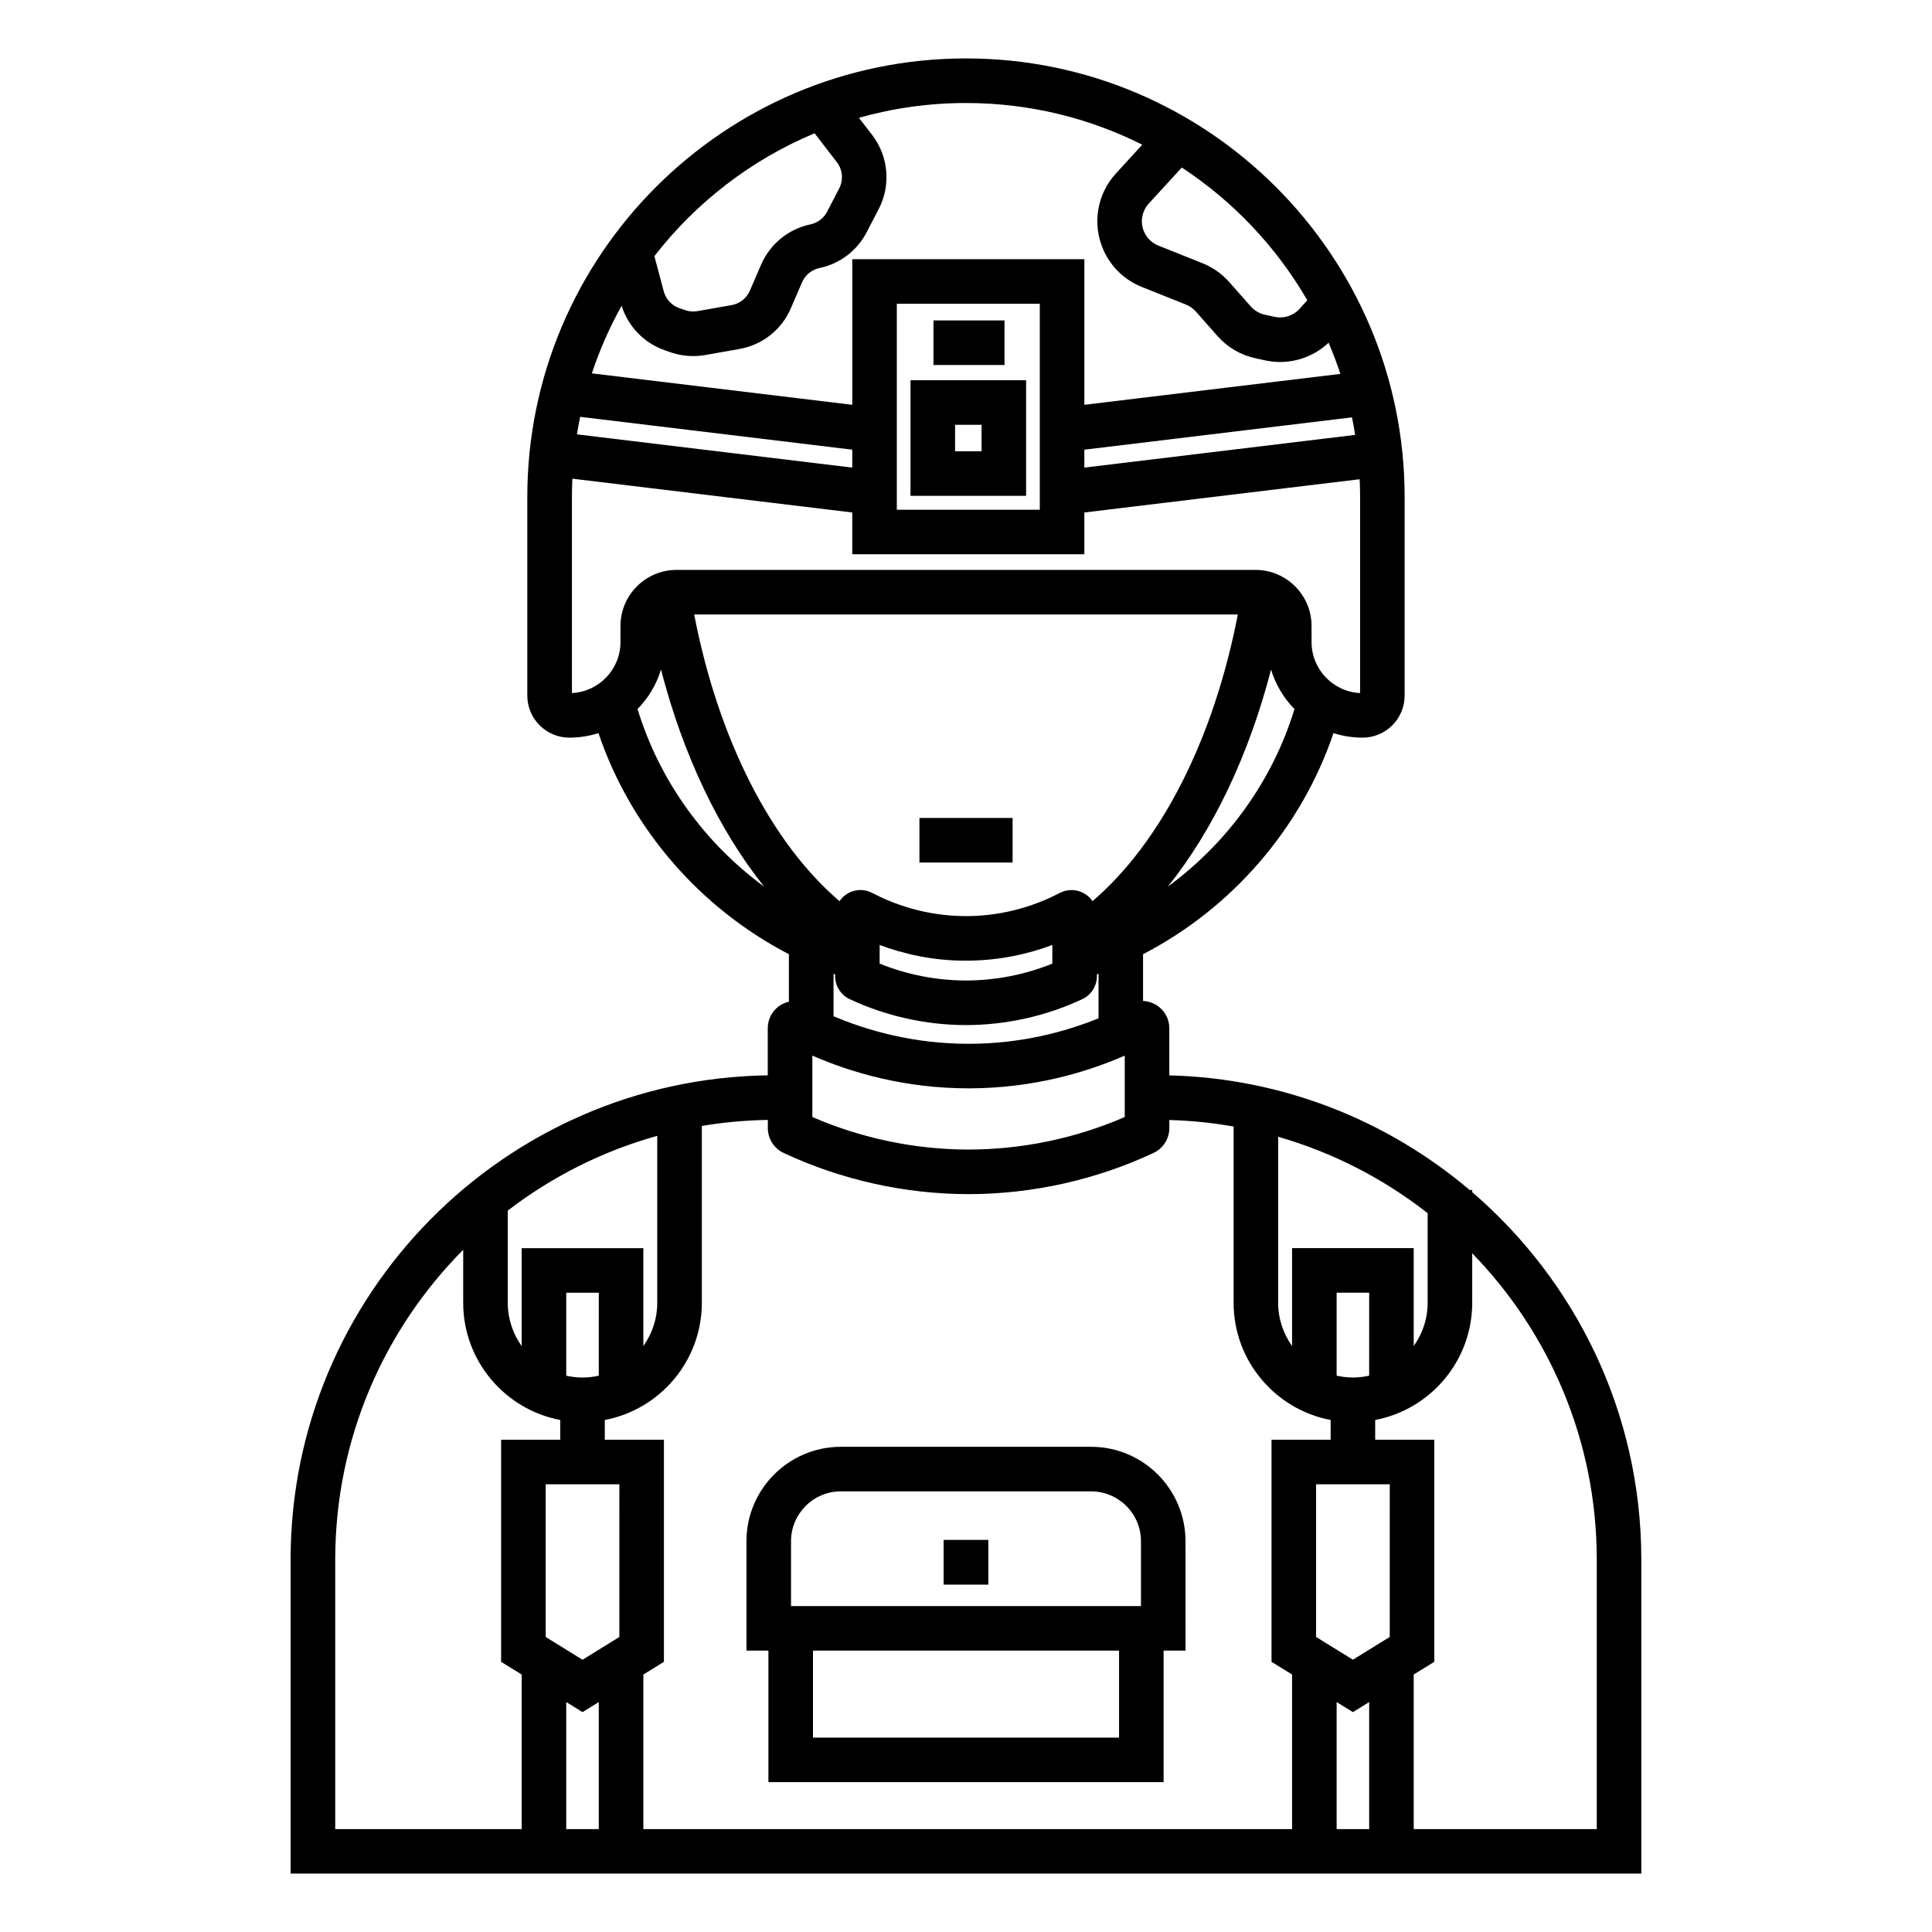
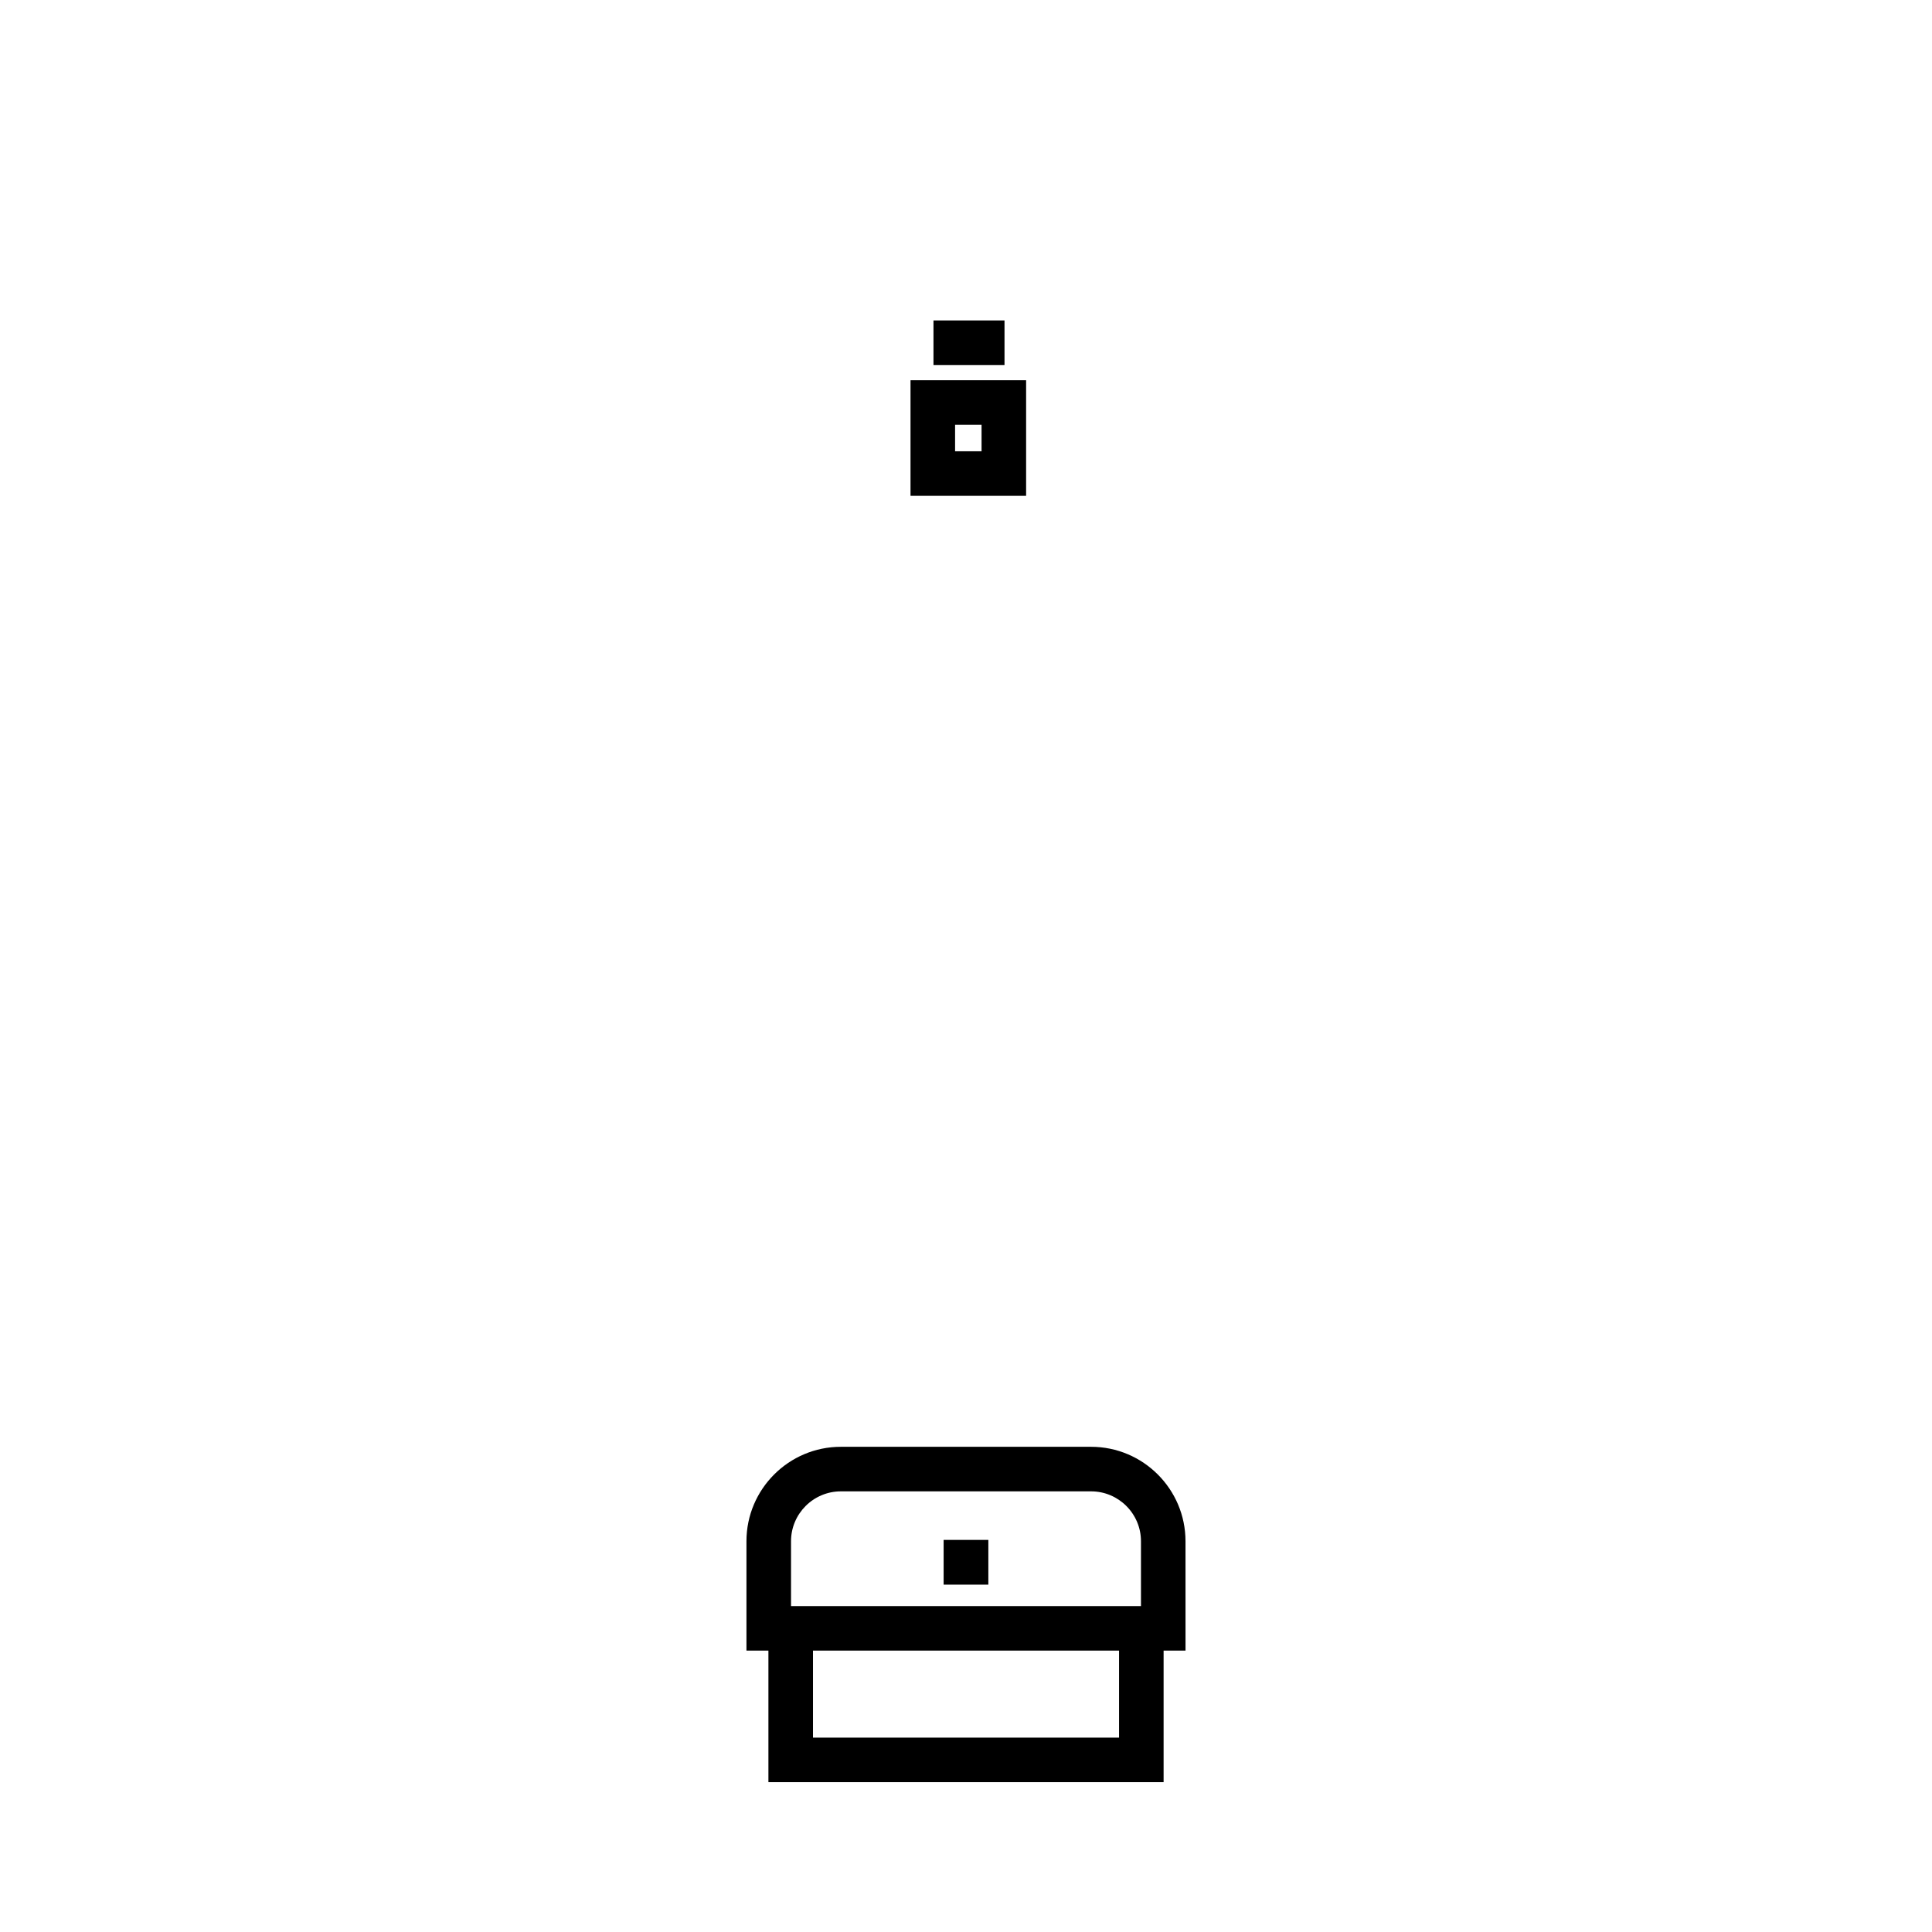
<svg xmlns="http://www.w3.org/2000/svg" fill="#000000" width="800px" height="800px" version="1.1" viewBox="144 144 512 512">
  <g>
    <path d="m415.93 275.4h-30.633v-30.633h30.633zm-18.824-11.805h7.019v-7.019h-7.019z" />
-     <path d="m391.38 228.92h18.824v11.809h-18.824z" />
+     <path d="m391.38 228.92h18.824v11.809h-18.824" />
    <path d="m394.07 552.09h11.852v11.852h-11.852z" />
-     <path d="m534.15 459.93v-0.566h-0.668c-21.602-18.309-49.312-29.617-79.602-30.379l-0.004-12.48c0-2.562-1.309-4.879-3.5-6.203-1.074-0.648-2.258-0.992-3.457-1.043v-12.387c23.555-12.188 41.922-33.363 50.469-58.59 2.43 0.777 5.019 1.203 7.703 1.203 6.144 0 11.148-5 11.148-11.148v-52.605c0-64.098-52.148-116.25-116.25-116.25s-116.25 52.148-116.25 116.25v52.605c0 6.148 5 11.148 11.148 11.148 2.688 0 5.273-0.426 7.707-1.203 8.543 25.23 26.914 46.402 50.469 58.59v12.582c-0.727 0.172-1.438 0.445-2.102 0.844-2.191 1.324-3.5 3.644-3.5 6.207v12.469c-69.898 1.023-126.45 58.191-126.45 128.32v83.227h357.95v-83.227c0-38.898-17.398-73.809-44.816-97.367zm-21.855 117.88-9.762 6.031-9.762-6.031v-40.461h19.527zm-5.453-69.242c-1.391 0.309-2.828 0.484-4.312 0.484s-2.922-0.176-4.312-0.484l0.004-21.988h8.625zm-20.43-33.797v25.941c-2.312-3.242-3.688-7.195-3.688-11.469v-43.988c14.566 4.184 27.977 11.133 39.617 20.25v23.738c0 4.277-1.375 8.23-3.691 11.473v-25.945zm-127.13-51.02c10.258 4.473 24.406 8.672 41.395 8.672h0.23c16.891-0.039 30.965-4.223 41.164-8.672v16.27c-13 5.648-27.246 8.621-41.395 8.621h-0.203c-14.078-0.027-28.254-3.004-41.188-8.621zm65.559-43.109c-5.305 2.785-13.895 6.113-24.723 6.137h-0.117c-10.879 0-19.516-3.336-24.848-6.137-2.098-1.105-4.566-1.035-6.598 0.191-0.84 0.508-1.535 1.195-2.074 1.988-18.191-15.551-32.145-42.977-38.516-75.984h144.07c-6.371 33-20.316 60.422-38.512 75.98-0.535-0.785-1.23-1.465-2.078-1.977-2-1.211-4.531-1.285-6.602-0.199zm-1.961 13.785v4.941c-7.242 2.934-15.09 4.473-22.887 4.473h-0.117c-7.754-0.016-15.559-1.555-22.762-4.473v-4.941c6.125 2.293 13.961 4.215 23.031 4.16 8.969-0.02 16.68-1.895 22.734-4.16zm30.602-15.457c11.98-14.938 21.465-34.781 27.359-57.531 1.199 3.988 3.356 7.566 6.207 10.465-5.773 18.949-17.766 35.496-33.566 47.066zm-22.121-115.8 70.926-8.566c0.316 1.539 0.594 3.09 0.844 4.648l-71.77 8.668zm59.086-39.602-2.031 2.258c-1.66 1.848-4.203 2.668-6.633 2.141l-2.582-0.562c-1.453-0.316-2.738-1.074-3.723-2.184l-5.715-6.469c-1.93-2.184-4.379-3.91-7.086-4.992l-11.703-4.68c-1.691-0.676-3.023-1.961-3.762-3.625-1.125-2.523-0.641-5.473 1.223-7.508l8.754-9.551c13.637 8.961 25.062 21.016 33.258 35.172zm-90.449-52.27c16.785 0 32.652 3.984 46.715 11.051l-6.984 7.617c-5.043 5.5-6.34 13.461-3.309 20.281 1.992 4.488 5.606 7.969 10.168 9.793l11.703 4.68c1 0.402 1.906 1.039 2.625 1.848l5.715 6.469c2.656 3.008 6.137 5.051 10.059 5.902l2.582 0.562c1.32 0.289 2.648 0.43 3.973 0.43 4.742 0 9.352-1.816 12.848-5.102 1.152 2.695 2.191 5.449 3.117 8.254l-67.844 8.191v-38.582h-61.504v38.586l-69.016-8.332c2.074-6.254 4.723-12.242 7.887-17.914 1.734 5.516 5.965 9.898 11.465 11.801l1.523 0.527c1.93 0.668 3.961 1.004 5.992 1.004 1.062 0 2.125-0.094 3.176-0.277l9.066-1.602c6.078-1.074 11.168-5.098 13.613-10.762l2.988-6.918c0.836-1.934 2.566-3.348 4.629-3.781 5.398-1.129 9.949-4.586 12.492-9.48l3.199-6.168c3.266-6.289 2.582-13.984-1.746-19.602l-3.512-4.555c9.027-2.551 18.547-3.922 28.379-3.922zm19.555 53.203v54.582h-37.891v-54.582zm-121.81 29.961 72.113 8.707v4.75l-72.965-8.812c0.254-1.559 0.535-3.109 0.852-4.644zm62.129-75.141 5.902 7.66c1.535 1.992 1.777 4.723 0.617 6.953l-3.199 6.168c-0.902 1.738-2.516 2.961-4.43 3.363-5.816 1.215-10.691 5.199-13.051 10.652l-2.988 6.918c-0.867 2.008-2.672 3.438-4.828 3.816l-9.066 1.602c-1.086 0.191-2.211 0.102-3.254-0.258l-1.523-0.527c-2.043-0.707-3.594-2.379-4.152-4.465l-2.481-9.328c11.027-14.223 25.633-25.527 42.453-32.555zm-64.309 96.414c0-1.637 0.043-3.262 0.117-4.879l74.176 8.957v11.074h61.504v-11.074l72.965-8.812c0.07 1.57 0.113 3.148 0.113 4.734v51.93c-7.152-0.344-12.863-6.269-12.863-13.508v-4.262c0-8.195-6.668-14.867-14.867-14.867h-153.41c-8.199 0-14.867 6.668-14.867 14.867v4.262c0 7.234-5.711 13.16-12.863 13.508zm17.395 56.168c2.852-2.898 5.008-6.481 6.207-10.473 5.894 22.754 15.375 42.602 27.352 57.539-15.801-11.566-27.789-28.117-33.559-47.066zm52.352 70.312v0.48c0 2.598 1.516 4.984 3.859 6.086 9.539 4.473 20.152 6.848 30.684 6.871h0.141c10.586 0 21.242-2.375 30.828-6.867 2.352-1.098 3.867-3.488 3.867-6.09v-0.473c0.145-0.051 0.285-0.105 0.43-0.16v11.805c-8.812 3.57-20.465 6.719-34.234 6.75h-0.207c-14.574 0-26.785-3.496-35.793-7.316l0.008-11.242c0.137 0.051 0.277 0.105 0.418 0.156zm-57.176 175.6-9.762 6.031-9.762-6.031v-40.461h19.527zm-5.453-69.242c-1.391 0.309-2.828 0.484-4.312 0.484-1.484 0-2.922-0.176-4.312-0.484l0.004-21.988h8.625zm-20.434-33.797v25.945c-2.312-3.242-3.688-7.195-3.688-11.473v-24.43c11.672-8.957 25.074-15.762 39.617-19.809v44.238c0 4.277-1.375 8.23-3.688 11.473v-25.945zm-49.41 153.95v-71.418c0-31.996 12.965-61.02 33.914-82.102v14.047c0 15.414 11.094 28.281 25.715 31.059v5.234h-15.668v58.855l5.453 3.367v40.961zm61.219 0v-33.664l4.312 2.664 4.312-2.664v33.664zm20.434 0v-40.961l5.453-3.367v-58.855h-15.668v-5.234c14.621-2.773 25.715-15.641 25.715-31.059v-46.863c5.703-0.961 11.543-1.504 17.492-1.598v2.18c0 2.801 1.633 5.375 4.16 6.559 15.18 7.113 32.059 10.895 48.809 10.926h0.227c16.836 0 33.793-3.777 49.043-10.926 2.527-1.184 4.16-3.758 4.16-6.559v-2.156c5.793 0.16 11.48 0.746 17.035 1.727v46.715c0 15.414 11.09 28.281 25.715 31.055v5.234h-15.668v58.855l5.449 3.367v40.961zm183.73 0v-33.664l4.312 2.664 4.312-2.664v33.664zm68.938 0h-48.508v-40.961l5.453-3.367v-58.855h-15.668v-5.234c14.617-2.773 25.715-15.641 25.715-31.059v-13.121c20.414 21.004 33.008 49.645 33.008 81.18z" />
    <path d="m458.17 552.44c0-13.797-11.223-25.023-25.02-25.023h-66.309c-13.797 0-25.023 11.227-25.023 25.023v28.988h5.82v34.859h104.73v-34.859h5.809zm-104.54 0c0-7.285 5.926-13.215 13.215-13.215h66.309c7.285 0 13.215 5.93 13.215 13.215v17.184h-92.738zm86.93 52.039h-81.109v-23.051h81.109z" />
-     <path d="m387.66 360.77h24.688v11.809h-24.688z" />
  </g>
</svg>